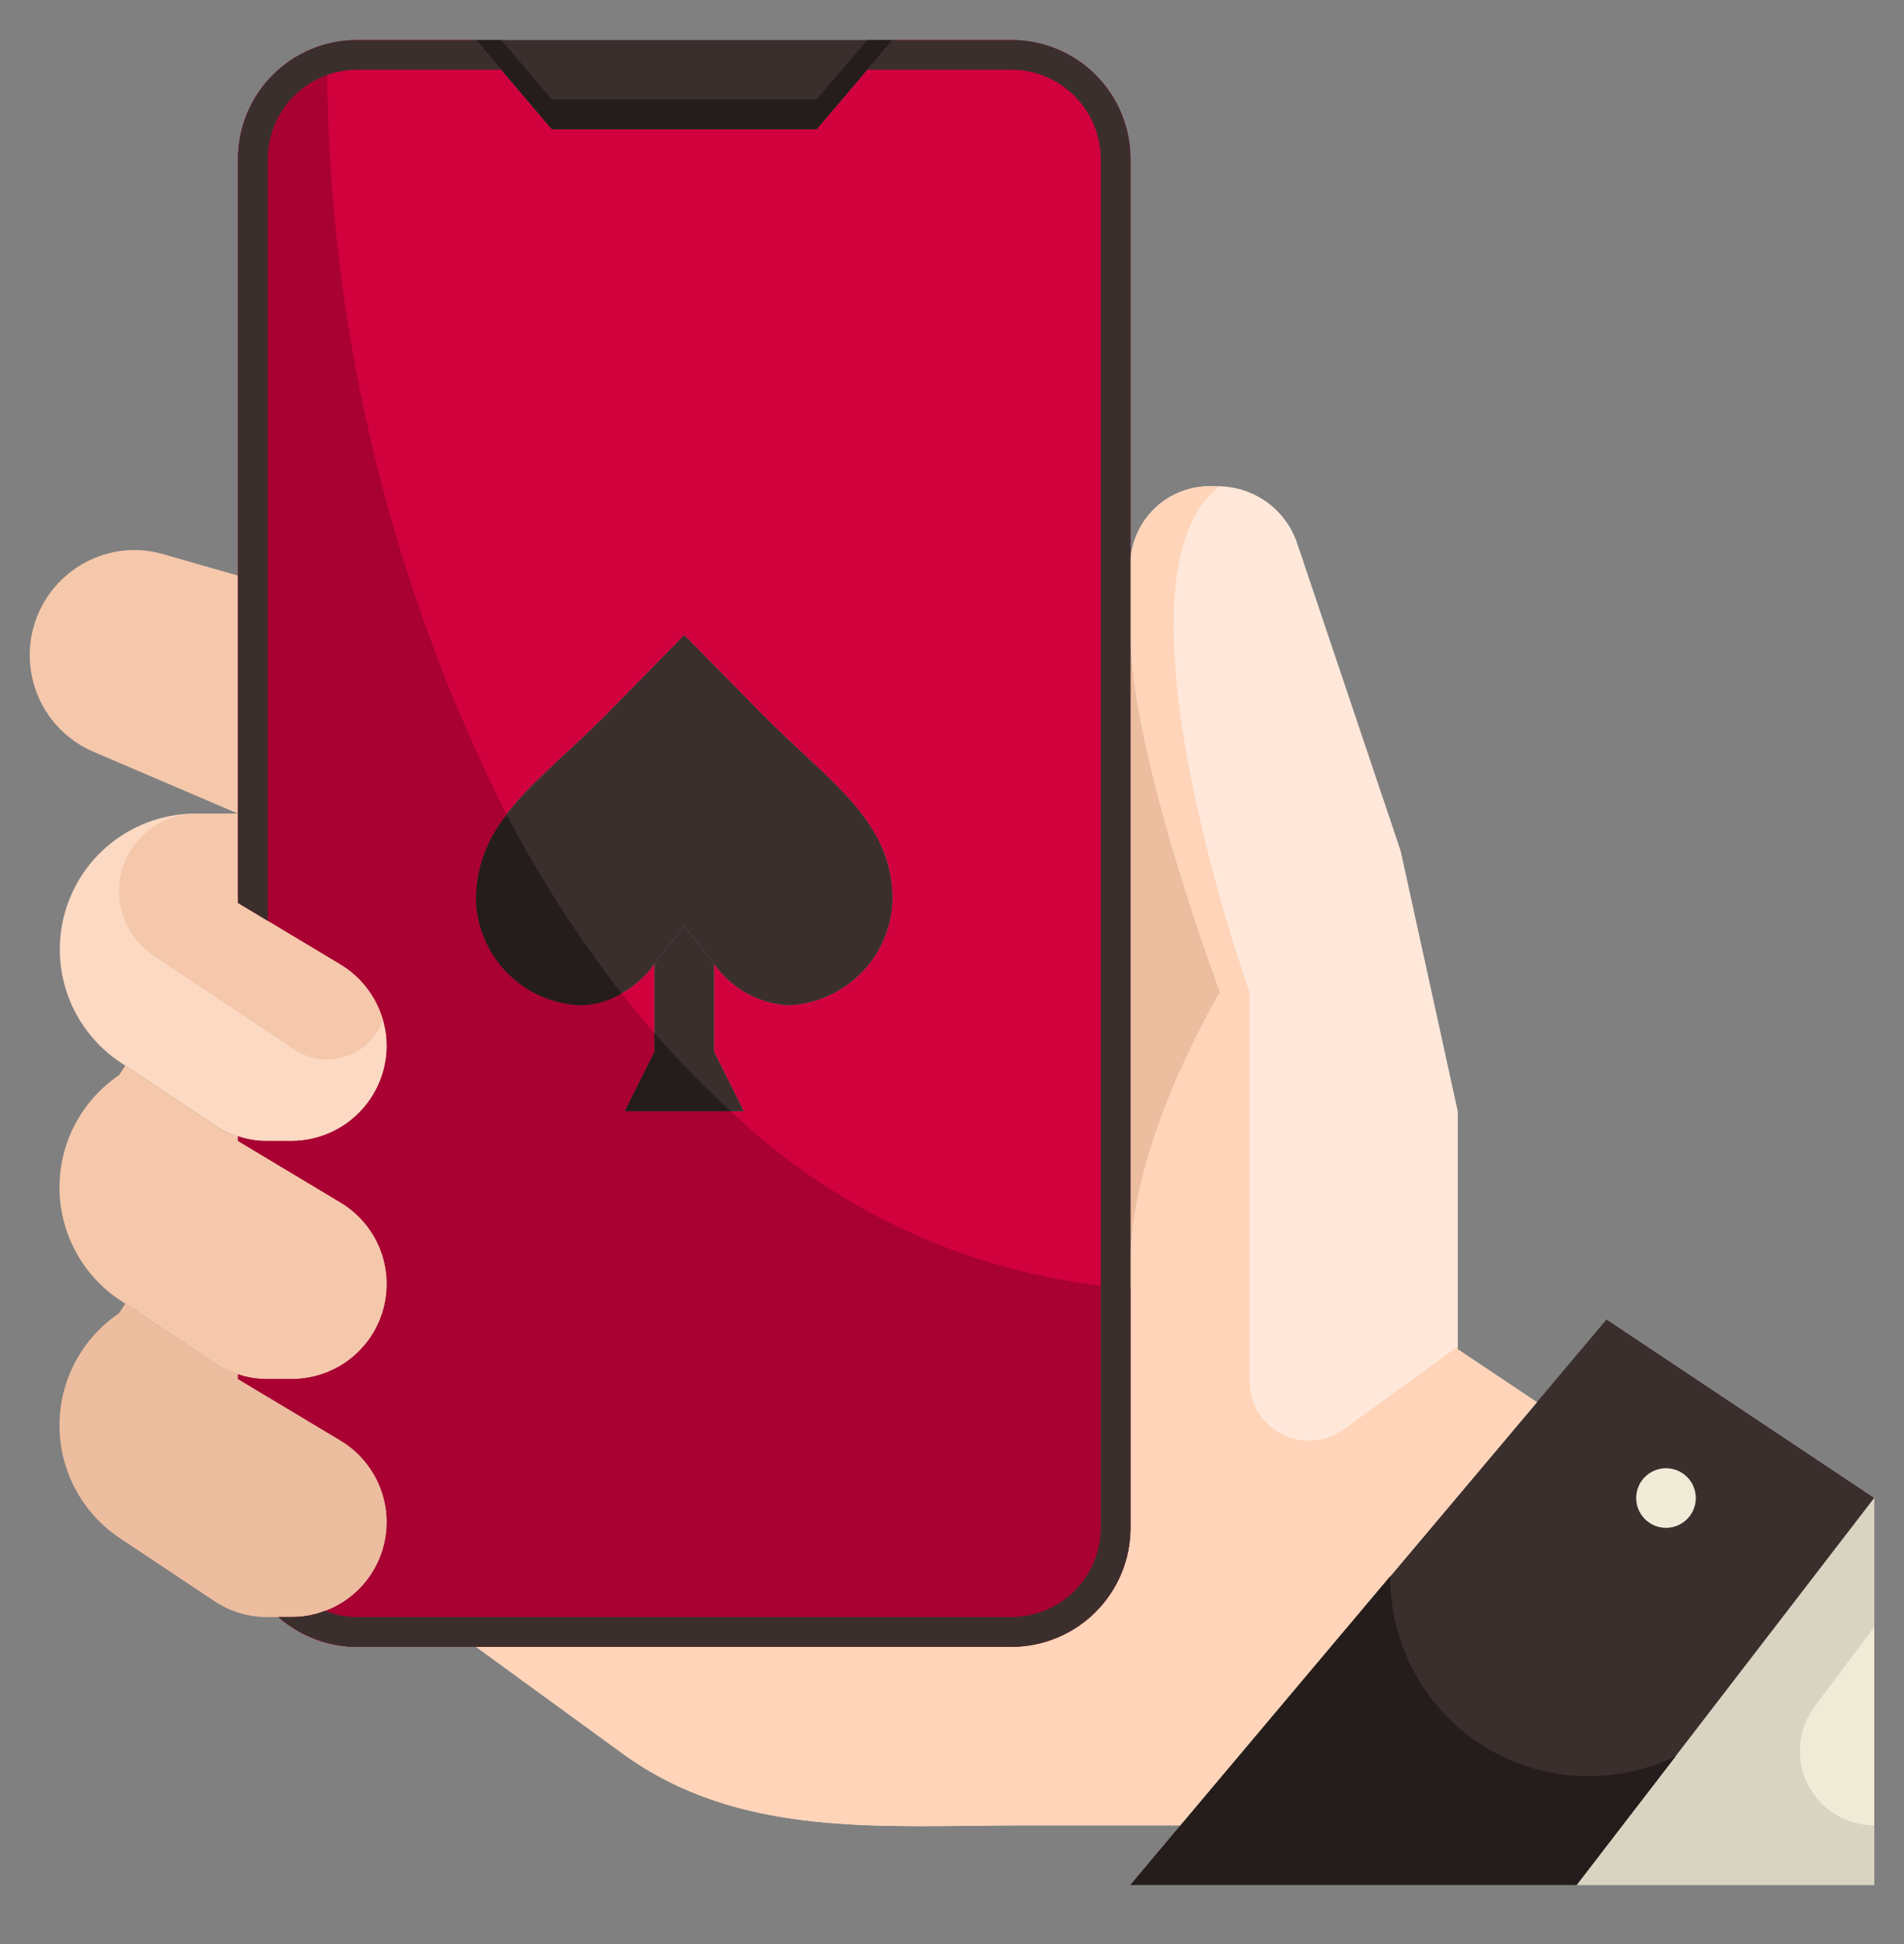
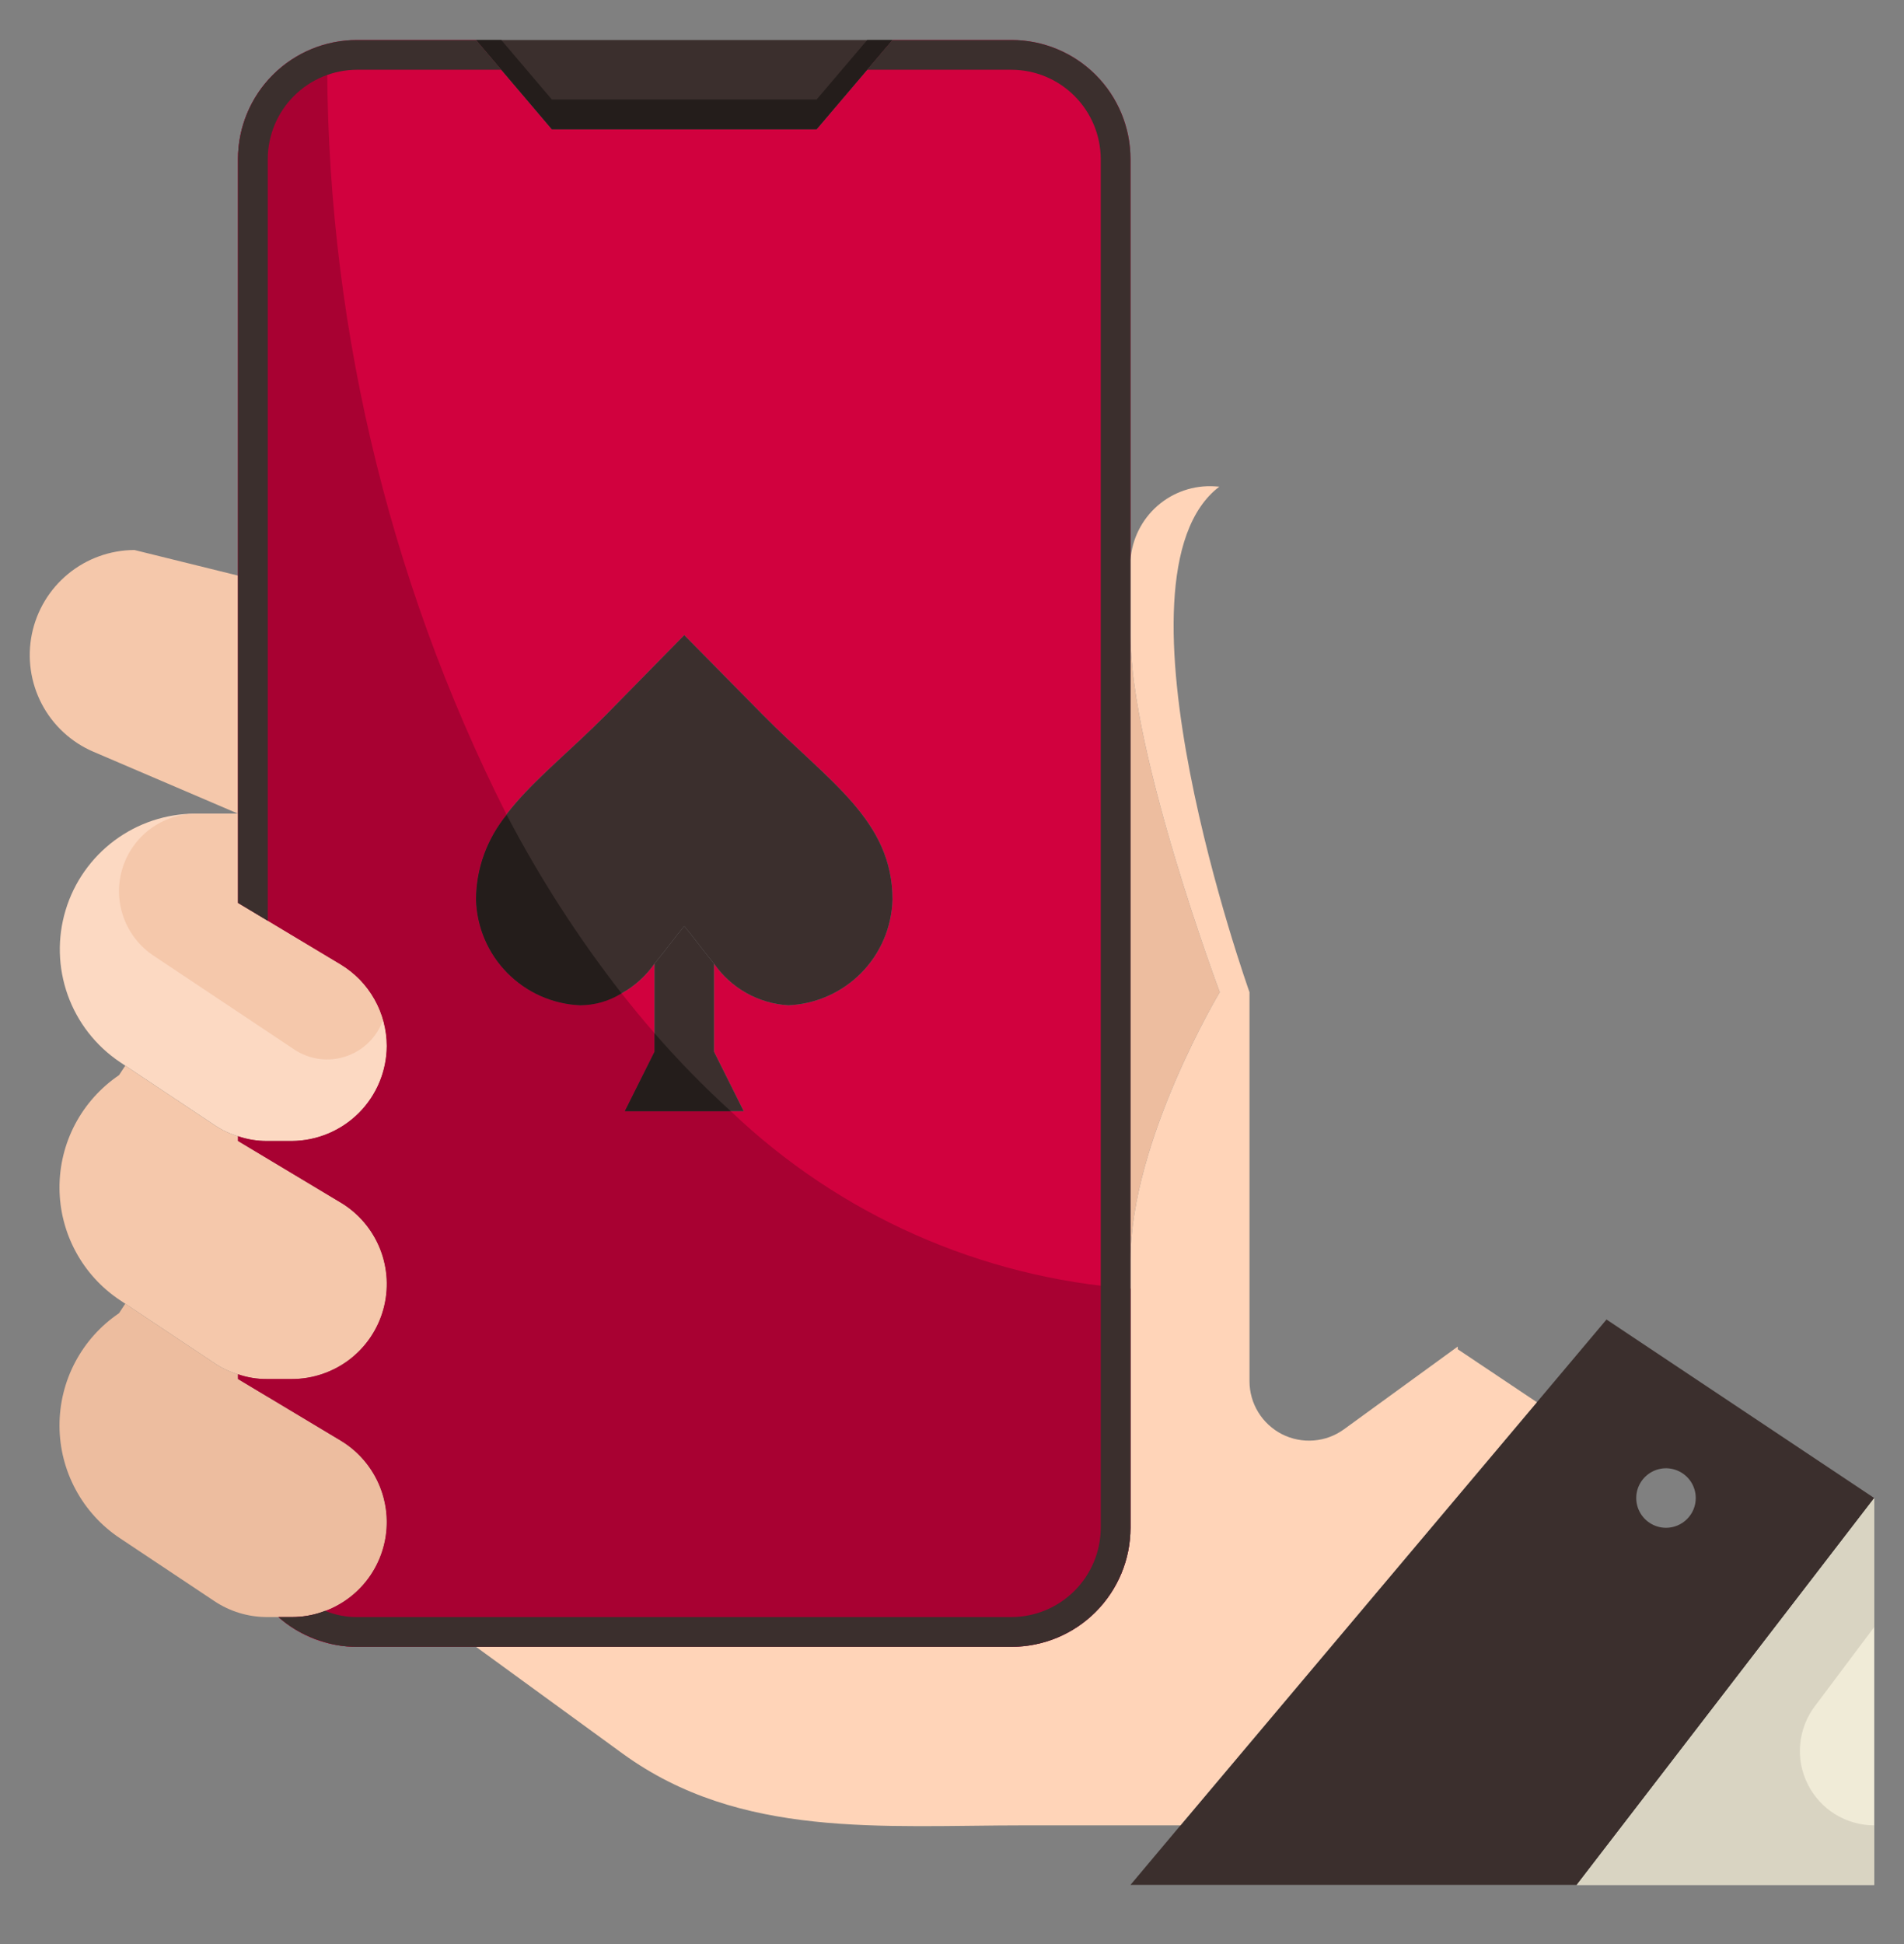
<svg xmlns="http://www.w3.org/2000/svg" width="48" height="49" viewBox="0 0 48 49" fill="none">
  <rect x="0" y="0" width="48" height="49" fill="#808080" stroke="none" />
  <path d="M47.25 37.758V47.508H39.75L47.25 37.758Z" fill="#F0EBD7" />
  <path d="M38.745 35.343L40.5 33.258L47.25 37.758L39.75 47.508H28.5L29.76 46.008L38.745 35.343ZM42.75 37.758C42.75 37.609 42.706 37.465 42.624 37.341C42.541 37.218 42.424 37.122 42.287 37.065C42.15 37.008 41.999 36.993 41.854 37.022C41.708 37.051 41.575 37.123 41.47 37.227C41.365 37.332 41.293 37.466 41.264 37.611C41.236 37.757 41.25 37.908 41.307 38.045C41.364 38.182 41.46 38.299 41.583 38.381C41.707 38.464 41.852 38.508 42 38.508C42.199 38.508 42.39 38.429 42.53 38.288C42.671 38.148 42.75 37.957 42.75 37.758Z" fill="#3B2F2D" />
-   <path d="M36.75 34.008L38.745 35.343L29.76 46.008H25.875C22.223 46.008 18.66 46.353 15.697 44.2L12 41.508H25.5C26.296 41.508 27.059 41.192 27.621 40.629C28.184 40.066 28.5 39.303 28.5 38.508V31.758C28.5 28.758 30.75 25.008 30.75 25.008C30.75 25.008 28.5 19.008 28.5 16.008V14.11C28.539 13.585 28.784 13.095 29.181 12.748C29.578 12.402 30.096 12.225 30.622 12.258C31.065 12.241 31.501 12.364 31.87 12.609C32.239 12.854 32.521 13.209 32.678 13.623L35.31 21.445L36.75 28.008V34.008Z" fill="#FFE8DA" />
  <path d="M28.5 16.008V38.508C28.5 39.303 28.184 40.066 27.621 40.629C27.059 41.192 26.296 41.508 25.5 41.508H9C8.271 41.508 7.566 41.241 7.02 40.758H7.357C7.881 40.758 8.39 40.586 8.807 40.269C9.224 39.952 9.525 39.507 9.664 39.002C9.804 38.497 9.774 37.961 9.58 37.475C9.385 36.989 9.037 36.58 8.588 36.31L6 34.758V34.638C6.234 34.719 6.48 34.76 6.728 34.758H7.357C7.881 34.758 8.39 34.586 8.807 34.269C9.224 33.952 9.525 33.507 9.664 33.002C9.804 32.497 9.774 31.961 9.58 31.475C9.385 30.988 9.037 30.579 8.588 30.31L6 28.758V28.638C6.234 28.719 6.48 28.759 6.728 28.758H7.357C7.991 28.754 8.597 28.5 9.045 28.053C9.493 27.605 9.746 26.999 9.75 26.365C9.749 25.952 9.642 25.545 9.438 25.185C9.235 24.825 8.942 24.524 8.588 24.31L6 22.758V4.008C6 3.212 6.316 2.449 6.879 1.886C7.441 1.324 8.204 1.008 9 1.008H12L13.912 3.258H20.587L22.5 1.008H25.5C26.296 1.008 27.059 1.324 27.621 1.886C28.184 2.449 28.5 3.212 28.5 4.008V16.008ZM19.875 25.338C20.568 25.308 21.224 25.017 21.712 24.523C22.199 24.029 22.48 23.369 22.5 22.675C22.5 20.673 20.895 19.705 19.223 18.01C17.91 16.675 17.25 16.008 17.25 16.008C17.25 16.008 16.598 16.675 15.285 18.01C13.605 19.705 12 20.673 12 22.675C12.02 23.369 12.301 24.029 12.789 24.523C13.276 25.017 13.932 25.308 14.625 25.338C14.997 25.316 15.359 25.211 15.684 25.029C16.008 24.847 16.288 24.593 16.5 24.288V26.508L15.75 28.008H18.75L18 26.508V24.288C18.212 24.593 18.492 24.847 18.817 25.029C19.141 25.211 19.503 25.316 19.875 25.338Z" fill="#D1013E" />
  <path d="M22.5 1.008L20.587 3.258H13.912L12 1.008H22.5Z" fill="#3B2F2D" />
  <path d="M18 24.288C17.73 23.965 17.49 23.628 17.25 23.343C17.01 23.628 16.77 23.965 16.5 24.288C16.288 24.593 16.008 24.847 15.684 25.029C15.359 25.211 14.997 25.316 14.625 25.338C13.932 25.308 13.276 25.017 12.789 24.523C12.301 24.029 12.02 23.369 12 22.675C12 20.673 13.605 19.705 15.285 18.01C16.598 16.675 17.25 16.008 17.25 16.008C17.25 16.008 17.91 16.675 19.223 18.01C20.895 19.705 22.5 20.673 22.5 22.675C22.48 23.369 22.199 24.029 21.712 24.523C21.224 25.017 20.568 25.308 19.875 25.338C19.503 25.316 19.141 25.211 18.817 25.029C18.492 24.847 18.212 24.593 18 24.288Z" fill="#3B2F2D" />
  <path d="M18 26.508L18.75 28.008H15.75L16.5 26.508V24.288C16.77 23.965 17.01 23.628 17.25 23.343C17.49 23.628 17.73 23.965 18 24.288V26.508Z" fill="#3B2F2D" />
  <path d="M6.002 28.638C5.788 28.575 5.585 28.479 5.402 28.353L3.159 26.86L3.024 26.77C2.416 26.362 1.954 25.77 1.707 25.079C1.461 24.389 1.442 23.638 1.655 22.937C1.867 22.235 2.3 21.621 2.888 21.183C3.476 20.746 4.189 20.509 4.922 20.508H6.002V22.758L8.589 24.31C8.944 24.524 9.237 24.825 9.44 25.185C9.644 25.545 9.751 25.952 9.752 26.365C9.748 26.999 9.495 27.605 9.047 28.053C8.599 28.5 7.993 28.754 7.359 28.758H6.729C6.482 28.759 6.236 28.719 6.002 28.638Z" fill="#FCD9C2" />
  <path d="M6 34.638C5.786 34.575 5.584 34.479 5.4 34.353L3.158 32.86L3.023 32.77C2.556 32.46 2.173 32.039 1.908 31.546C1.642 31.053 1.502 30.502 1.5 29.941C1.498 29.381 1.633 28.829 1.895 28.333C2.157 27.838 2.536 27.415 3 27.1L3.158 26.86L5.4 28.353C5.584 28.479 5.786 28.575 6 28.638V28.758L8.588 30.31C9.037 30.579 9.385 30.988 9.58 31.475C9.774 31.961 9.804 32.497 9.664 33.002C9.525 33.507 9.224 33.952 8.807 34.269C8.39 34.586 7.881 34.758 7.358 34.758H6.728C6.48 34.76 6.234 34.719 6 34.638Z" fill="#F5C8AB" />
  <path d="M9.75 38.365C9.75 39 9.497 39.608 9.049 40.057C8.6 40.505 7.992 40.758 7.358 40.758H6.728C6.255 40.757 5.793 40.617 5.4 40.353L3.023 38.77C2.556 38.46 2.173 38.039 1.908 37.546C1.642 37.053 1.502 36.502 1.5 35.941C1.498 35.381 1.633 34.829 1.895 34.333C2.157 33.838 2.536 33.414 3 33.1L3.158 32.86L5.4 34.353C5.584 34.479 5.786 34.575 6 34.638V34.758L8.588 36.31C8.942 36.524 9.235 36.825 9.438 37.185C9.642 37.545 9.749 37.952 9.75 38.365Z" fill="#EDBD9F" />
-   <path d="M6 14.508V20.508L2.355 18.948C1.795 18.708 1.335 18.282 1.052 17.742C0.77 17.202 0.682 16.581 0.803 15.984C0.925 15.387 1.248 14.85 1.72 14.463C2.191 14.077 2.781 13.865 3.39 13.863C3.637 13.865 3.881 13.9 4.118 13.968L6 14.508Z" fill="#F5C8AB" />
-   <path d="M42 38.508C42.414 38.508 42.75 38.172 42.75 37.758C42.75 37.344 42.414 37.008 42 37.008C41.586 37.008 41.25 37.344 41.25 37.758C41.25 38.172 41.586 38.508 42 38.508Z" fill="#F0EBD7" />
+   <path d="M6 14.508V20.508L2.355 18.948C1.795 18.708 1.335 18.282 1.052 17.742C0.77 17.202 0.682 16.581 0.803 15.984C0.925 15.387 1.248 14.85 1.72 14.463C2.191 14.077 2.781 13.865 3.39 13.863L6 14.508Z" fill="#F5C8AB" />
  <path d="M28.5 16.008C28.5 19.008 30.75 25.008 30.75 25.008C30.75 25.008 28.5 28.758 28.5 31.758V16.008Z" fill="#EDBD9F" />
  <path d="M20.587 2.508H13.912L12.637 1.008H12L13.912 3.258H20.587L22.5 1.008H21.863L20.587 2.508Z" fill="#241D1B" />
  <path d="M8.588 24.31L6.001 22.758V20.508H4.955C4.536 20.508 4.127 20.642 3.79 20.892C3.453 21.142 3.206 21.494 3.084 21.895C2.962 22.297 2.973 22.727 3.115 23.121C3.256 23.516 3.521 23.855 3.871 24.088L7.419 26.453C7.608 26.579 7.823 26.66 8.048 26.69C8.273 26.72 8.502 26.699 8.717 26.627C8.933 26.556 9.129 26.436 9.291 26.278C9.454 26.119 9.578 25.926 9.655 25.712C9.489 25.127 9.108 24.626 8.588 24.31Z" fill="#F5C8AB" />
  <path d="M36.75 33.94L33.882 36.025C33.658 36.188 33.394 36.286 33.118 36.307C32.842 36.329 32.566 36.274 32.319 36.149C32.073 36.023 31.866 35.832 31.721 35.596C31.576 35.36 31.5 35.089 31.5 34.812V25.008C31.5 25.008 27.759 14.533 30.74 12.266C30.701 12.266 30.665 12.258 30.622 12.258C30.096 12.225 29.578 12.402 29.181 12.748C28.784 13.095 28.539 13.585 28.5 14.11V16.008C28.5 19.008 30.75 25.008 30.75 25.008C30.75 25.008 28.5 28.758 28.5 31.758V38.508C28.5 39.303 28.184 40.066 27.621 40.629C27.059 41.192 26.296 41.508 25.5 41.508H12L15.697 44.2C18.66 46.353 22.223 46.008 25.875 46.008H29.76L38.745 35.343L36.75 34.008V33.94Z" fill="#FFD4B8" />
  <path d="M45.75 43.008L47.25 41.008V37.758L39.75 47.508H47.25V46.008C46.902 46.008 46.56 45.911 46.264 45.728C45.968 45.545 45.729 45.283 45.573 44.971C45.417 44.66 45.351 44.311 45.383 43.964C45.414 43.618 45.541 43.286 45.75 43.008Z" fill="#D9D4C2" />
-   <path d="M39.075 44.674C37.933 44.446 36.906 43.828 36.171 42.924C35.437 42.02 35.04 40.888 35.051 39.724L29.76 46.008L28.5 47.508H39.75L42.247 44.262C41.263 44.742 40.149 44.887 39.075 44.674Z" fill="#241D1B" />
  <path d="M18.423 28.008H15.75L16.5 26.508V26.041C16.217 25.716 15.94 25.381 15.67 25.036C15.357 25.233 14.995 25.337 14.625 25.336C13.932 25.307 13.276 25.016 12.789 24.522C12.302 24.028 12.02 23.369 12 22.675C12.005 21.895 12.278 21.14 12.773 20.537C9.735 14.517 8.184 7.856 8.25 1.114C7.607 1.278 7.037 1.652 6.63 2.176C6.223 2.7 6.001 3.344 6 4.008V22.758L8.588 24.31C8.942 24.524 9.235 24.825 9.438 25.185C9.642 25.545 9.749 25.952 9.75 26.365C9.746 26.999 9.493 27.605 9.045 28.053C8.597 28.5 7.991 28.754 7.357 28.758H6.728C6.48 28.759 6.234 28.719 6 28.638V28.758L8.588 30.31C9.037 30.579 9.385 30.988 9.58 31.475C9.774 31.961 9.804 32.497 9.664 33.002C9.525 33.507 9.224 33.952 8.807 34.269C8.39 34.586 7.881 34.758 7.357 34.758H6.728C6.48 34.76 6.234 34.719 6 34.638V34.758L8.588 36.31C9.037 36.579 9.385 36.988 9.58 37.475C9.774 37.961 9.804 38.497 9.664 39.002C9.525 39.507 9.224 39.952 8.807 40.269C8.39 40.586 7.881 40.758 7.357 40.758H7.02C7.566 41.241 8.271 41.508 9 41.508H25.5C26.296 41.508 27.059 41.192 27.621 40.629C28.184 40.066 28.5 39.303 28.5 38.508V32.479C24.724 32.204 21.161 30.623 18.423 28.008Z" fill="#A80132" />
  <path d="M12 22.675C12.02 23.369 12.301 24.029 12.789 24.523C13.276 25.017 13.932 25.308 14.625 25.338C14.995 25.338 15.357 25.234 15.67 25.038C14.571 23.628 13.602 22.122 12.773 20.538C12.278 21.14 12.005 21.895 12 22.675Z" fill="#241D1B" />
  <path d="M16.5 26.041V26.508L15.75 28.008H18.423C17.744 27.391 17.102 26.734 16.5 26.041Z" fill="#241D1B" />
  <path d="M12.637 1.758H9C8.404 1.76 7.833 1.997 7.411 2.419C6.989 2.84 6.752 3.412 6.75 4.008V23.208L6 22.758V4.008C6 3.212 6.316 2.449 6.879 1.886C7.441 1.324 8.204 1.008 9 1.008H12L12.637 1.758Z" fill="#3B2F2D" />
  <path d="M28.5 4.008V38.508C28.5 39.303 28.183 40.066 27.621 40.629C27.058 41.192 26.295 41.508 25.5 41.508H9C8.672 41.511 8.347 41.455 8.04 41.343C7.97 41.325 7.902 41.299 7.837 41.268C7.538 41.145 7.261 40.972 7.02 40.758H7.357C7.644 40.759 7.93 40.706 8.197 40.6C8.451 40.706 8.724 40.76 9 40.758H25.5C26.096 40.756 26.667 40.518 27.088 40.097C27.51 39.675 27.748 39.104 27.75 38.508V4.008C27.748 3.412 27.51 2.84 27.088 2.419C26.667 1.997 26.096 1.76 25.5 1.758H21.862L22.5 1.008H25.5C26.295 1.008 27.058 1.324 27.621 1.886C28.183 2.449 28.5 3.212 28.5 4.008Z" fill="#3B2F2D" />
</svg>